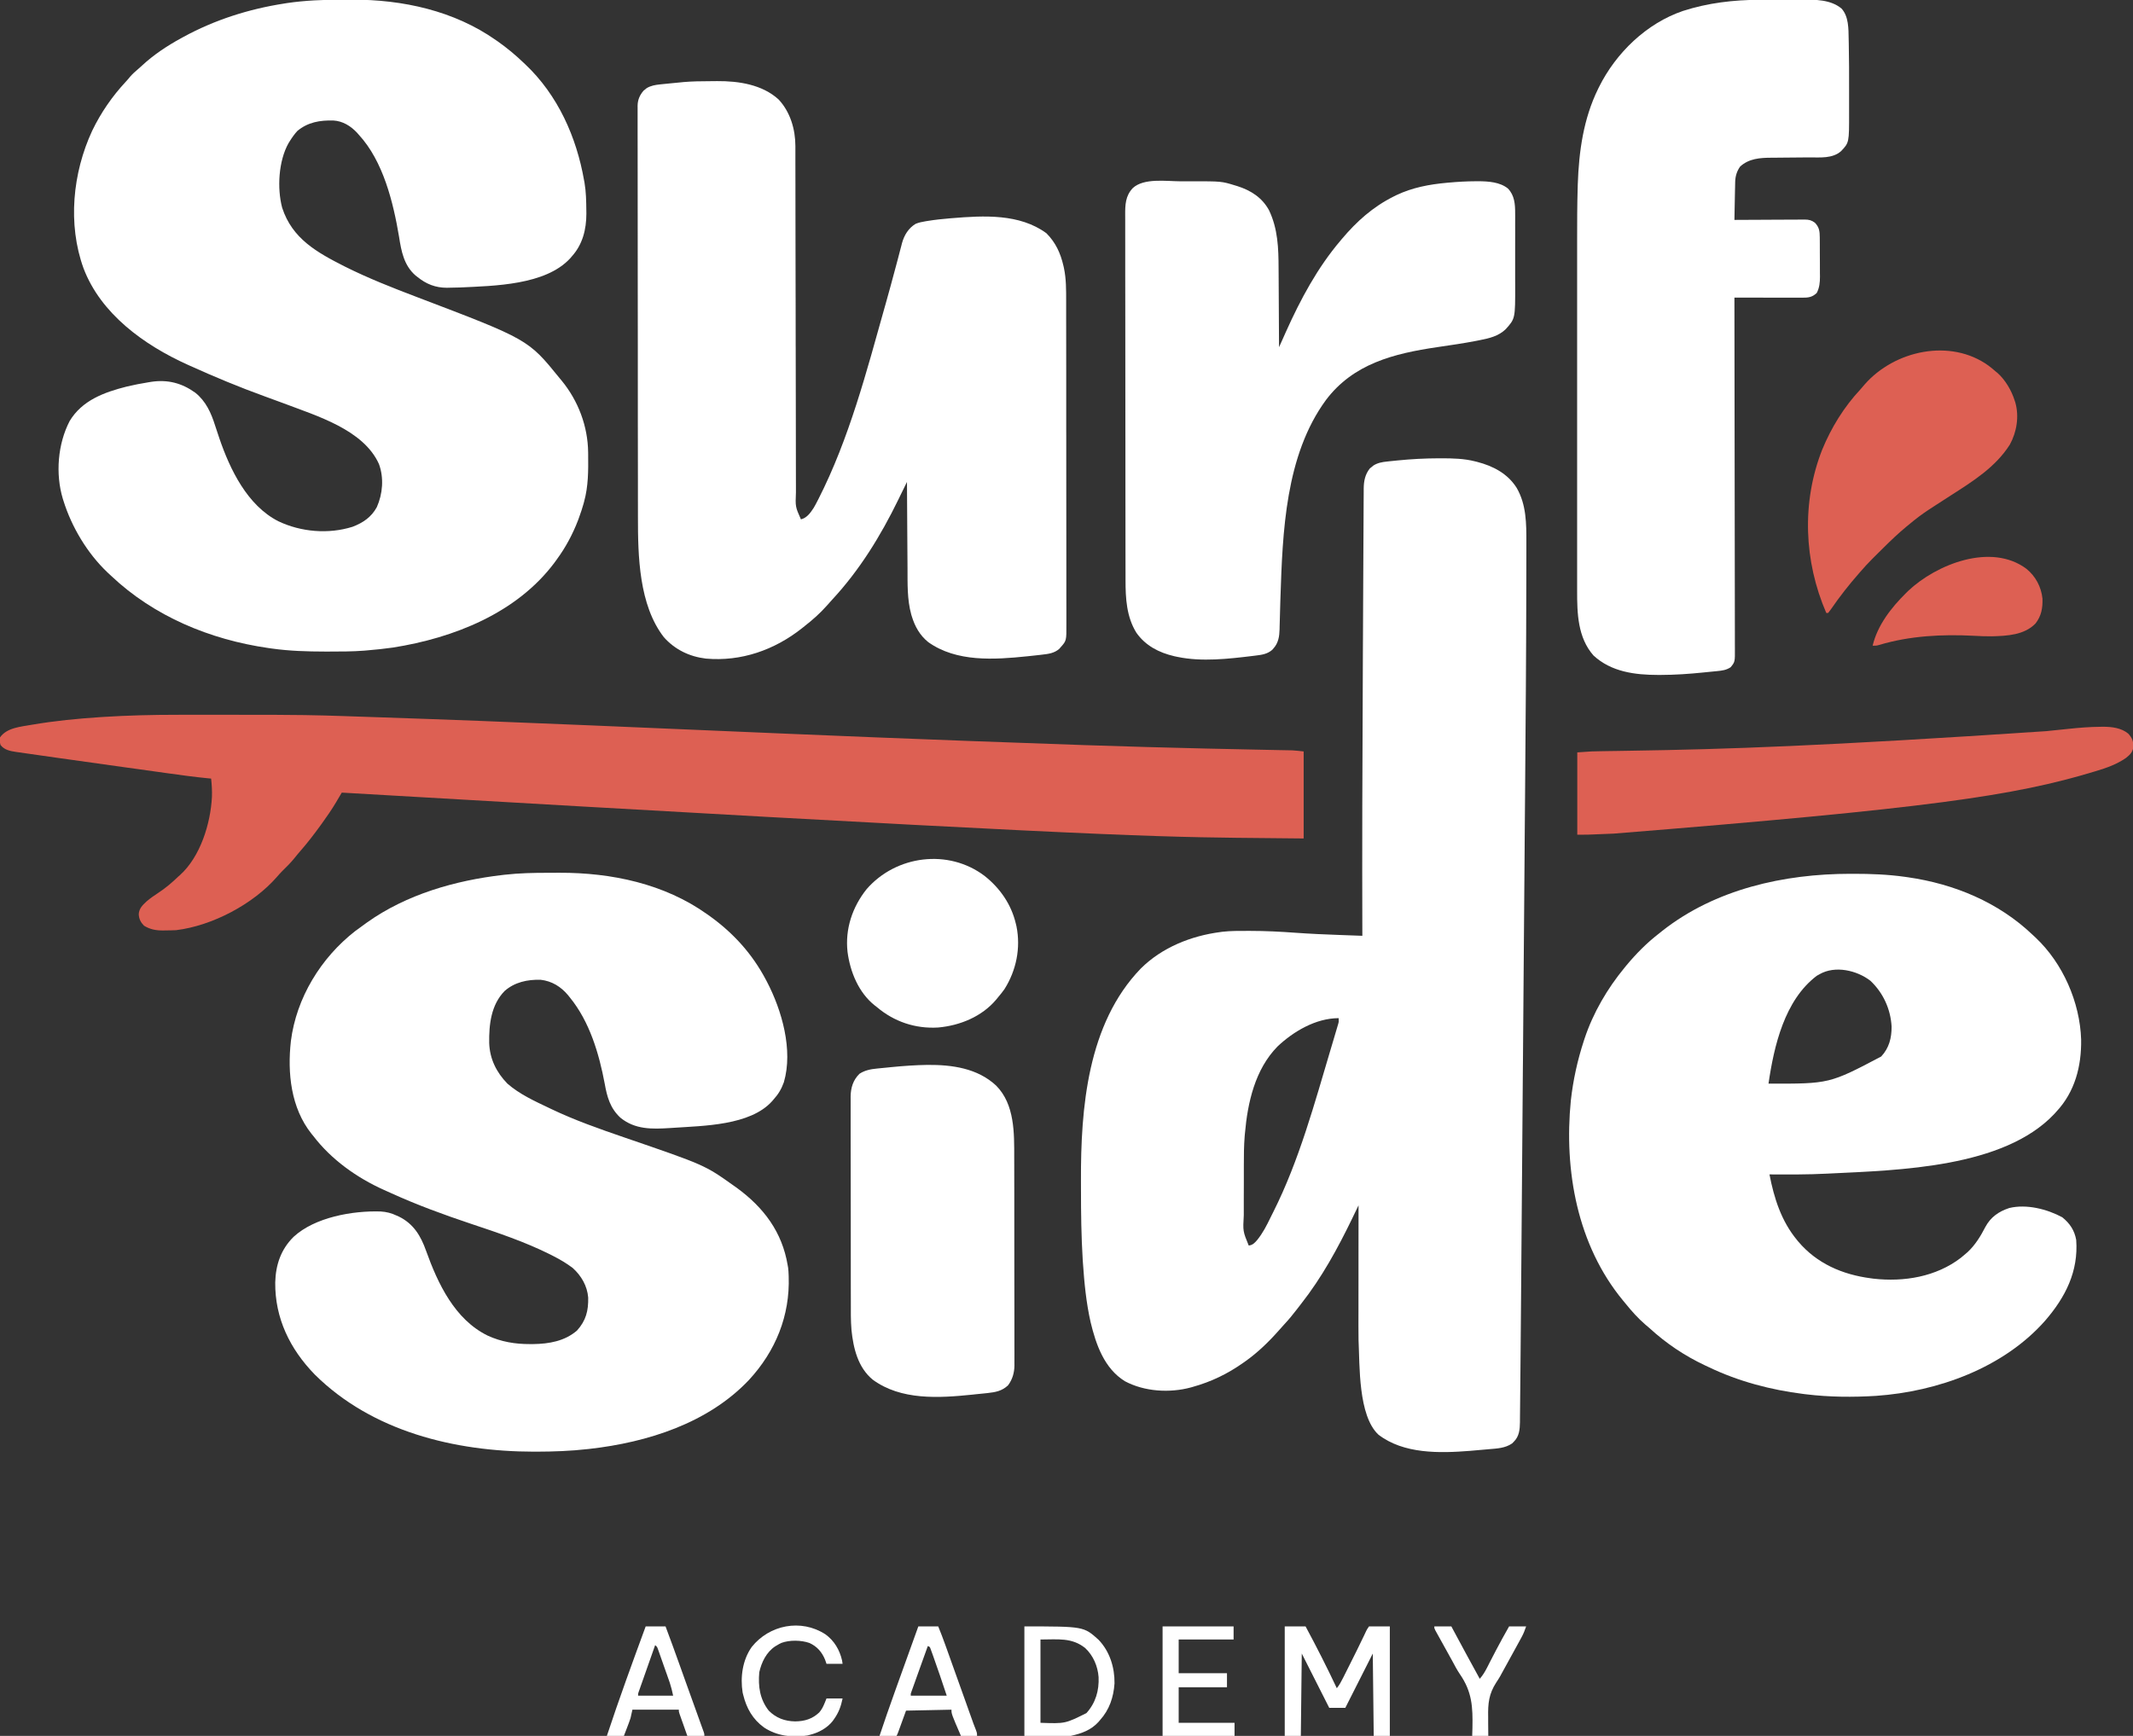
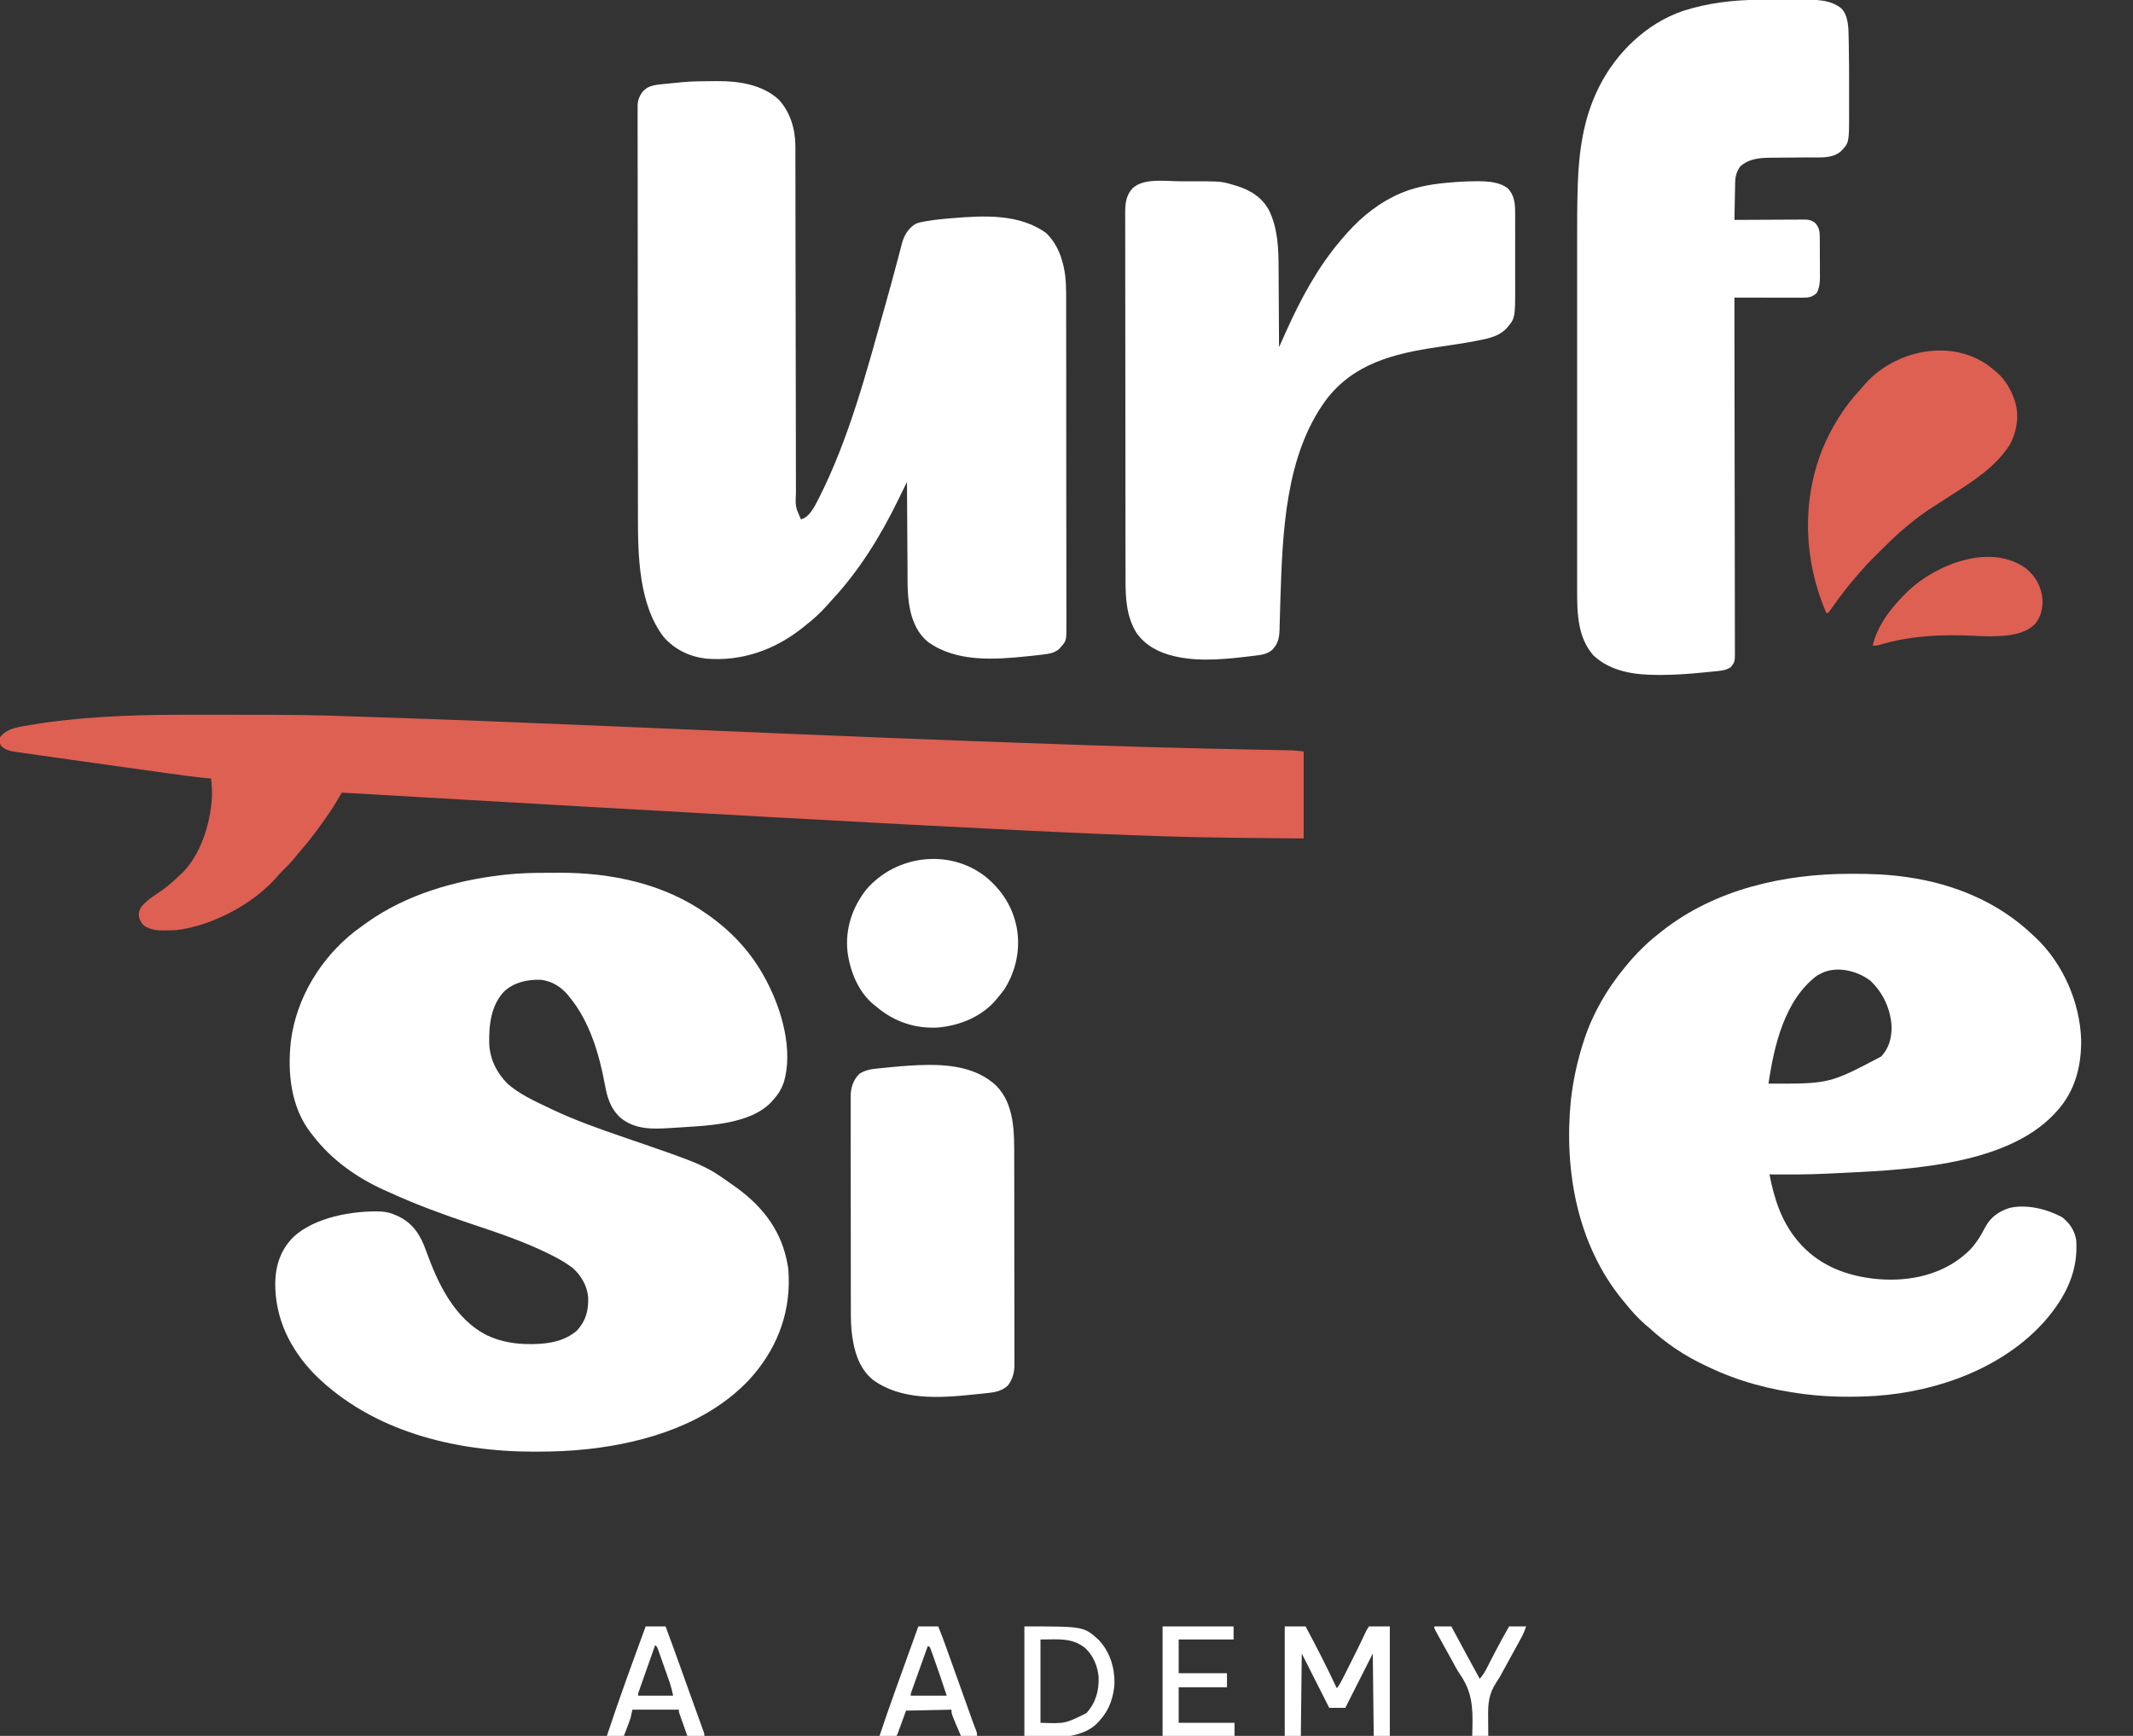
<svg xmlns="http://www.w3.org/2000/svg" width="86" height="70" viewBox="0 0 86 70" fill="none">
  <rect x="0" y="0" width="86" height="70" fill="#333333" stroke="none" />
  <g clip-path="url(#clip0_84_4160)">
-     <path d="M58.029 18.481C58.061 18.481 58.092 18.481 58.124 18.481C58.58 18.482 59.025 18.491 59.471 18.604C59.497 18.61 59.524 18.617 59.552 18.624C60.2 18.791 60.783 19.095 61.148 19.669C61.544 20.349 61.543 21.121 61.541 21.88C61.541 21.973 61.541 22.065 61.541 22.157C61.541 22.384 61.541 22.611 61.54 22.837C61.54 23.027 61.539 23.217 61.539 23.407C61.536 26.286 61.512 29.164 61.489 32.042C61.484 32.592 61.48 33.141 61.475 33.691C61.475 33.731 61.475 33.77 61.474 33.811C61.473 33.973 61.472 34.134 61.471 34.296C61.459 35.793 61.447 37.29 61.435 38.787C61.424 40.108 61.414 41.428 61.404 42.749C61.403 42.835 61.402 42.92 61.401 43.005C61.401 43.047 61.401 43.089 61.4 43.133C61.399 43.345 61.397 43.557 61.395 43.77C61.395 43.812 61.395 43.853 61.394 43.897C61.386 45.013 61.377 46.129 61.368 47.246C61.368 47.285 61.367 47.325 61.367 47.366C61.366 47.526 61.364 47.686 61.363 47.846C61.359 48.396 61.354 48.945 61.35 49.495C61.344 50.203 61.339 50.91 61.333 51.618C61.33 51.957 61.328 52.297 61.325 52.636C61.32 53.296 61.314 53.956 61.308 54.615C61.305 54.91 61.302 55.205 61.3 55.5C61.298 55.773 61.295 56.046 61.292 56.318C61.29 56.46 61.289 56.602 61.288 56.744C61.287 56.899 61.285 57.054 61.283 57.209C61.283 57.254 61.283 57.3 61.283 57.346C61.278 57.644 61.256 57.924 61.028 58.144C61.008 58.164 60.988 58.185 60.967 58.206C60.684 58.401 60.358 58.41 60.024 58.439C59.972 58.443 59.919 58.448 59.867 58.453C59.722 58.466 59.577 58.478 59.432 58.491C59.376 58.496 59.319 58.501 59.263 58.506C58.042 58.602 56.592 58.636 55.575 57.851C54.758 57.085 54.825 55.065 54.775 54.038C54.771 53.85 54.771 53.662 54.771 53.475C54.771 53.421 54.771 53.367 54.771 53.314C54.771 53.17 54.771 53.027 54.772 52.883C54.772 52.732 54.772 52.581 54.772 52.431C54.772 52.146 54.772 51.861 54.773 51.577C54.773 51.252 54.773 50.928 54.773 50.603C54.774 49.937 54.775 49.27 54.775 48.604C54.764 48.628 54.752 48.652 54.74 48.677C54.686 48.789 54.632 48.9 54.578 49.012C54.56 49.05 54.541 49.088 54.523 49.127C53.939 50.333 53.295 51.516 52.462 52.574C52.41 52.64 52.358 52.707 52.308 52.774C52.138 52.997 51.963 53.21 51.771 53.415C51.699 53.492 51.63 53.571 51.56 53.651C51.15 54.115 50.703 54.548 50.195 54.906C50.173 54.921 50.151 54.937 50.128 54.953C49.501 55.396 48.838 55.719 48.095 55.925C48.07 55.932 48.045 55.939 48.019 55.947C47.16 56.181 46.143 56.117 45.357 55.699C44.523 55.185 44.19 54.221 43.973 53.321C43.795 52.536 43.717 51.733 43.663 50.932C43.66 50.889 43.657 50.846 43.654 50.802C43.596 49.864 43.584 48.927 43.584 47.988C43.584 47.862 43.584 47.737 43.583 47.612C43.572 44.692 43.844 41.281 45.996 39.055C46.848 38.208 48.019 37.739 49.202 37.585C49.228 37.581 49.254 37.578 49.281 37.574C49.619 37.534 49.96 37.538 50.3 37.538C50.352 37.538 50.352 37.538 50.405 37.538C51.02 37.538 51.63 37.569 52.244 37.614C52.826 37.656 53.408 37.681 53.992 37.702C54.084 37.705 54.175 37.709 54.267 37.712C54.487 37.72 54.708 37.728 54.928 37.736C54.928 37.704 54.928 37.704 54.928 37.672C54.917 34.297 54.927 30.922 54.95 26.3C54.951 26.161 54.952 26.022 54.952 25.883C54.953 25.848 54.953 25.814 54.953 25.778C54.956 25.255 54.958 24.731 54.96 24.208C54.963 23.603 54.966 22.999 54.969 22.394C54.971 22.08 54.973 21.765 54.974 21.451C54.975 21.187 54.976 20.922 54.978 20.658C54.979 20.524 54.98 20.39 54.98 20.256C54.98 20.111 54.982 19.966 54.983 19.822C54.983 19.78 54.983 19.738 54.983 19.695C54.987 19.396 55.039 19.128 55.231 18.889C55.255 18.87 55.28 18.85 55.305 18.83C55.329 18.81 55.354 18.79 55.379 18.769C55.549 18.663 55.73 18.631 55.928 18.611C55.995 18.604 55.995 18.604 56.064 18.596C56.11 18.592 56.157 18.587 56.205 18.582C56.25 18.578 56.295 18.573 56.341 18.568C56.904 18.511 57.464 18.482 58.029 18.481ZM51.507 42.2C50.602 43.123 50.304 44.455 50.195 45.698C50.192 45.732 50.189 45.766 50.185 45.801C50.152 46.205 50.15 46.609 50.15 47.015C50.15 47.09 50.15 47.165 50.15 47.24C50.15 47.397 50.15 47.554 50.15 47.711C50.15 47.911 50.149 48.111 50.148 48.31C50.148 48.465 50.148 48.62 50.148 48.776C50.148 48.849 50.148 48.923 50.148 48.997C50.111 49.649 50.111 49.649 50.347 50.226C50.508 50.209 50.592 50.117 50.691 50C50.915 49.723 51.07 49.419 51.224 49.1C51.262 49.021 51.302 48.943 51.342 48.864C52.383 46.791 53.003 44.485 53.663 42.272C53.685 42.199 53.707 42.124 53.729 42.051C53.77 41.913 53.811 41.775 53.852 41.637C53.864 41.596 53.877 41.555 53.889 41.512C53.901 41.474 53.912 41.436 53.923 41.397C53.933 41.364 53.943 41.331 53.953 41.297C53.98 41.198 53.98 41.198 53.974 41.057C53.053 41.057 52.148 41.593 51.507 42.2Z" fill="white" />
-     <path d="M13.756 -0.012C13.9 -0.012 14.045 -0.013 14.189 -0.014C16.239 -0.019 18.312 0.433 20.001 1.623C20.027 1.64 20.052 1.658 20.078 1.676C20.446 1.937 20.784 2.217 21.108 2.528C21.14 2.558 21.14 2.558 21.171 2.587C22.49 3.83 23.245 5.525 23.551 7.283C23.559 7.325 23.559 7.325 23.567 7.367C23.63 7.736 23.636 8.105 23.64 8.479C23.64 8.524 23.641 8.569 23.642 8.616C23.641 9.253 23.491 9.857 23.055 10.34C23.033 10.365 23.012 10.391 22.989 10.417C21.993 11.5 19.928 11.526 18.555 11.592C18.416 11.597 18.277 11.6 18.138 11.601C18.098 11.602 18.057 11.603 18.016 11.604C17.557 11.603 17.186 11.456 16.833 11.17C16.793 11.139 16.793 11.139 16.752 11.107C16.286 10.701 16.18 10.128 16.09 9.552C15.857 8.164 15.452 6.501 14.467 5.434C14.431 5.394 14.431 5.394 14.395 5.352C14.139 5.079 13.821 4.882 13.441 4.859C12.899 4.846 12.414 4.925 11.986 5.283C11.869 5.413 11.772 5.55 11.68 5.698C11.665 5.723 11.649 5.748 11.633 5.773C11.229 6.491 11.168 7.59 11.376 8.376C11.784 9.631 12.781 10.178 13.902 10.748C14.847 11.22 15.825 11.605 16.812 11.98C21.296 13.686 21.296 13.686 22.559 15.245C22.588 15.28 22.617 15.315 22.648 15.352C23.315 16.166 23.702 17.19 23.713 18.243C23.713 18.273 23.714 18.303 23.714 18.334C23.721 18.977 23.723 19.601 23.551 20.226C23.544 20.254 23.537 20.281 23.529 20.309C23.48 20.486 23.423 20.658 23.36 20.83C23.344 20.876 23.328 20.921 23.311 20.968C23.095 21.533 22.805 22.078 22.444 22.566C22.416 22.605 22.387 22.645 22.358 22.686C20.836 24.723 18.293 25.727 15.841 26.113C15.498 26.161 15.155 26.198 14.81 26.226C14.77 26.23 14.729 26.233 14.688 26.237C14.209 26.275 13.728 26.273 13.248 26.274C13.202 26.274 13.156 26.274 13.109 26.274C12.384 26.273 11.673 26.252 10.955 26.151C10.885 26.141 10.885 26.141 10.814 26.131C8.466 25.792 6.209 24.855 4.482 23.221C4.433 23.175 4.384 23.13 4.335 23.084C3.52 22.311 2.888 21.251 2.557 20.189C2.549 20.162 2.54 20.134 2.531 20.106C2.232 19.107 2.327 17.903 2.809 16.977C3.314 16.14 4.202 15.818 5.11 15.588C5.398 15.519 5.687 15.464 5.978 15.417C6.038 15.408 6.038 15.408 6.099 15.397C6.767 15.298 7.332 15.447 7.875 15.837C8.302 16.179 8.512 16.65 8.671 17.154C8.717 17.3 8.767 17.445 8.816 17.589C8.825 17.618 8.835 17.647 8.845 17.677C9.274 18.932 9.972 20.383 11.222 21.019C12.136 21.454 13.241 21.548 14.213 21.243C14.639 21.081 14.97 20.854 15.192 20.453C15.432 19.914 15.485 19.269 15.278 18.71C14.652 17.32 12.756 16.767 11.424 16.259C11.172 16.164 10.919 16.073 10.666 15.981C9.651 15.613 8.655 15.199 7.672 14.755C7.636 14.738 7.599 14.722 7.562 14.705C5.813 13.916 4.063 12.658 3.366 10.814C2.724 9.038 2.928 6.972 3.716 5.274C4.067 4.545 4.524 3.882 5.078 3.288C5.139 3.223 5.195 3.157 5.251 3.087C5.348 2.976 5.452 2.884 5.565 2.788C5.621 2.741 5.676 2.692 5.729 2.642C6.194 2.209 6.733 1.853 7.29 1.547C7.322 1.53 7.353 1.513 7.385 1.495C8.658 0.8 10.027 0.365 11.461 0.142C11.497 0.136 11.534 0.13 11.571 0.124C12.298 0.018 13.022 -0.013 13.756 -0.012Z" fill="white" />
    <path d="M22.11 35.196C22.26 35.196 22.41 35.195 22.559 35.194C24.657 35.189 26.789 35.637 28.514 36.868C28.552 36.895 28.591 36.923 28.631 36.951C29.583 37.639 30.335 38.475 30.88 39.509C30.893 39.534 30.906 39.559 30.92 39.584C31.526 40.743 31.983 42.345 31.605 43.64C31.507 43.913 31.382 44.125 31.186 44.34C31.166 44.362 31.147 44.385 31.128 44.408C30.245 45.387 28.362 45.396 27.154 45.479C27.084 45.483 27.084 45.483 27.014 45.488C26.288 45.534 25.604 45.553 25.014 45.071C24.6 44.687 24.476 44.231 24.381 43.698C24.154 42.488 23.773 41.2 22.979 40.226C22.955 40.196 22.931 40.166 22.907 40.135C22.616 39.787 22.253 39.561 21.795 39.509C21.261 39.496 20.751 39.605 20.345 39.962C19.796 40.524 19.713 41.315 19.724 42.06C19.746 42.698 20.012 43.239 20.459 43.698C20.946 44.124 21.558 44.403 22.139 44.679C22.167 44.693 22.195 44.706 22.224 44.72C23.174 45.174 24.177 45.526 25.174 45.868C28.415 46.98 28.415 46.98 29.582 47.811C29.621 47.839 29.66 47.867 29.701 47.895C30.797 48.695 31.534 49.681 31.758 51.019C31.764 51.053 31.77 51.087 31.776 51.121C31.788 51.214 31.793 51.303 31.796 51.396C31.797 51.421 31.798 51.446 31.799 51.472C31.854 53.056 31.272 54.484 30.195 55.649C28.549 57.388 26.115 58.159 23.78 58.425C23.753 58.428 23.726 58.431 23.697 58.434C23.009 58.512 22.321 58.537 21.628 58.538C21.591 58.538 21.554 58.538 21.516 58.538C18.331 58.534 15.006 57.721 12.693 55.43C11.688 54.399 11.082 53.149 11.097 51.714C11.115 51.007 11.325 50.38 11.84 49.873C12.694 49.086 14.214 48.816 15.35 48.853C15.582 48.867 15.784 48.919 15.993 49.019C16.023 49.032 16.053 49.045 16.084 49.059C16.68 49.352 16.968 49.844 17.179 50.438C17.651 51.755 18.331 53.205 19.659 53.857C20.199 54.107 20.773 54.203 21.366 54.2C21.409 54.2 21.453 54.2 21.497 54.2C22.136 54.191 22.768 54.083 23.265 53.653C23.626 53.252 23.727 52.857 23.715 52.322C23.677 51.856 23.44 51.446 23.093 51.132C22.846 50.945 22.587 50.792 22.311 50.651C22.254 50.622 22.254 50.622 22.196 50.592C21.164 50.075 20.064 49.708 18.97 49.343C17.894 48.983 16.825 48.593 15.792 48.123C15.688 48.075 15.583 48.029 15.477 47.982C14.388 47.492 13.36 46.762 12.634 45.811C12.609 45.781 12.584 45.75 12.558 45.719C11.726 44.671 11.585 43.264 11.728 41.984C11.948 40.242 12.935 38.623 14.327 37.541C14.461 37.44 14.597 37.342 14.734 37.245C14.757 37.229 14.78 37.212 14.803 37.195C16.387 36.069 18.351 35.504 20.268 35.283C20.297 35.28 20.325 35.276 20.354 35.273C20.939 35.207 21.521 35.195 22.11 35.196Z" fill="white" />
    <path d="M74.604 35.236C74.647 35.236 74.69 35.236 74.734 35.236C75.43 35.236 76.111 35.261 76.801 35.358C76.84 35.364 76.88 35.369 76.921 35.375C78.798 35.644 80.58 36.386 81.954 37.698C81.993 37.734 82.031 37.769 82.069 37.805C83.175 38.844 83.861 40.419 83.909 41.922C83.925 42.993 83.66 44.027 82.908 44.83C82.866 44.878 82.866 44.878 82.822 44.926C80.775 47.087 76.578 47.185 73.785 47.321C73.723 47.324 73.723 47.324 73.659 47.327C72.887 47.367 72.115 47.362 71.343 47.358C71.528 48.314 71.818 49.235 72.45 50C72.466 50.02 72.482 50.039 72.499 50.06C73.247 50.949 74.281 51.398 75.427 51.547C75.48 51.554 75.48 51.554 75.535 51.562C76.767 51.702 78.064 51.486 79.058 50.722C79.12 50.67 79.182 50.618 79.244 50.566C79.27 50.544 79.296 50.522 79.322 50.499C79.631 50.217 79.859 49.845 80.048 49.476C80.262 49.078 80.586 48.853 81.012 48.713C81.708 48.545 82.536 48.756 83.149 49.087C83.454 49.332 83.642 49.616 83.71 50C83.804 51.27 83.277 52.309 82.457 53.257C80.779 55.158 78.133 56.115 75.641 56.288C74.712 56.346 73.756 56.339 72.831 56.226C72.793 56.222 72.754 56.217 72.714 56.212C71.391 56.046 70.101 55.707 68.9 55.132C68.848 55.108 68.796 55.084 68.744 55.059C67.914 54.668 67.168 54.166 66.495 53.547C66.442 53.502 66.39 53.457 66.337 53.413C66.039 53.155 65.787 52.872 65.54 52.566C65.507 52.526 65.475 52.487 65.441 52.447C63.591 50.208 63.055 47.198 63.334 44.38C63.426 43.553 63.602 42.753 63.861 41.962C63.874 41.921 63.874 41.921 63.888 41.88C64.234 40.84 64.805 39.864 65.502 39.019C65.521 38.996 65.54 38.972 65.56 38.948C65.965 38.459 66.409 38.01 66.915 37.623C66.951 37.593 66.988 37.564 67.025 37.534C69.158 35.856 71.928 35.237 74.604 35.236ZM73.366 39.283C73.327 39.305 73.288 39.327 73.249 39.349C71.95 40.332 71.525 42.18 71.304 43.698C73.76 43.703 73.76 43.703 75.847 42.604C76.166 42.263 76.27 41.854 76.267 41.396C76.228 40.695 75.928 40.034 75.412 39.549C74.867 39.128 73.994 38.926 73.366 39.283Z" fill="white" />
    <path d="M28.611 3.274C28.713 3.274 28.815 3.272 28.917 3.271C29.783 3.266 30.73 3.407 31.392 4.011C31.861 4.511 32.068 5.212 32.069 5.884C32.069 5.909 32.069 5.935 32.069 5.96C32.069 6.044 32.069 6.128 32.069 6.212C32.069 6.273 32.069 6.333 32.069 6.394C32.07 6.561 32.07 6.728 32.07 6.895C32.07 7.075 32.071 7.255 32.071 7.435C32.071 7.747 32.072 8.058 32.072 8.37C32.073 8.822 32.074 9.273 32.074 9.725C32.076 10.458 32.077 11.191 32.078 11.924C32.078 11.967 32.079 12.011 32.079 12.057C32.08 12.679 32.081 13.301 32.081 13.924C32.081 13.968 32.082 14.011 32.082 14.057C32.082 14.1 32.082 14.144 32.082 14.189C32.083 14.919 32.084 15.649 32.086 16.38C32.087 16.83 32.087 17.28 32.088 17.73C32.088 18.039 32.089 18.347 32.089 18.656C32.09 18.834 32.09 19.012 32.09 19.19C32.09 19.353 32.09 19.516 32.091 19.679C32.091 19.738 32.091 19.797 32.091 19.855C32.067 20.434 32.067 20.434 32.292 20.943C32.531 20.886 32.675 20.68 32.803 20.486C32.854 20.4 32.901 20.313 32.946 20.224C32.972 20.173 32.972 20.173 32.999 20.122C34.236 17.693 34.942 14.976 35.675 12.37C35.687 12.328 35.699 12.286 35.711 12.243C35.842 11.776 35.971 11.308 36.095 10.839C36.128 10.715 36.162 10.591 36.195 10.466C36.226 10.35 36.256 10.234 36.286 10.117C36.304 10.046 36.323 9.976 36.342 9.905C36.35 9.873 36.358 9.842 36.366 9.81C36.454 9.488 36.624 9.203 36.917 9.026C37.05 8.971 37.182 8.945 37.323 8.922C37.352 8.918 37.38 8.913 37.41 8.908C37.707 8.86 38.005 8.829 38.304 8.804C38.347 8.801 38.347 8.801 38.39 8.797C39.666 8.693 41.104 8.609 42.191 9.406C42.565 9.784 42.757 10.206 42.876 10.715C42.882 10.741 42.888 10.768 42.894 10.795C42.99 11.237 42.986 11.69 42.986 12.14C42.986 12.198 42.986 12.257 42.986 12.315C42.986 12.474 42.986 12.634 42.986 12.793C42.987 12.965 42.987 13.137 42.987 13.309C42.988 13.685 42.988 14.061 42.988 14.437C42.988 14.671 42.988 14.906 42.989 15.141C42.989 15.791 42.989 16.442 42.989 17.092C42.989 17.134 42.989 17.175 42.989 17.218C42.989 17.26 42.989 17.301 42.989 17.344C42.99 17.429 42.99 17.513 42.99 17.597C42.99 17.639 42.99 17.681 42.99 17.724C42.99 18.403 42.99 19.082 42.991 19.762C42.992 20.459 42.993 21.157 42.993 21.855C42.993 22.247 42.993 22.638 42.994 23.03C42.994 23.363 42.995 23.696 42.994 24.029C42.994 24.199 42.994 24.369 42.995 24.539C42.995 24.695 42.995 24.85 42.995 25.006C42.995 25.062 42.995 25.118 42.995 25.174C42.999 25.837 42.999 25.837 42.759 26.106C42.732 26.137 42.732 26.137 42.705 26.168C42.5 26.343 42.274 26.369 42.014 26.399C41.976 26.403 41.937 26.408 41.897 26.413C41.775 26.427 41.652 26.44 41.53 26.453C41.474 26.459 41.474 26.459 41.416 26.465C40.086 26.603 38.567 26.705 37.428 25.895C37.088 25.623 36.888 25.262 36.763 24.854C36.756 24.83 36.749 24.806 36.741 24.781C36.573 24.172 36.593 23.542 36.59 22.916C36.589 22.816 36.589 22.715 36.588 22.614C36.586 22.378 36.585 22.141 36.583 21.905C36.582 21.635 36.58 21.365 36.578 21.096C36.574 20.542 36.571 19.988 36.568 19.434C36.541 19.49 36.541 19.49 36.513 19.547C36.444 19.687 36.375 19.828 36.306 19.968C36.277 20.029 36.248 20.089 36.218 20.15C35.51 21.604 34.659 22.99 33.551 24.183C33.48 24.26 33.411 24.338 33.342 24.417C33.069 24.726 32.77 24.992 32.445 25.245C32.407 25.276 32.368 25.307 32.328 25.339C31.223 26.211 29.886 26.683 28.463 26.558C27.798 26.479 27.211 26.195 26.767 25.696C25.757 24.393 25.721 22.417 25.721 20.848C25.721 20.776 25.721 20.703 25.721 20.63C25.721 20.432 25.72 20.234 25.72 20.036C25.72 19.822 25.72 19.607 25.72 19.393C25.719 18.877 25.718 18.36 25.718 17.844C25.718 17.601 25.718 17.358 25.717 17.114C25.717 16.305 25.716 15.496 25.716 14.687C25.716 14.635 25.716 14.583 25.716 14.531C25.716 14.505 25.716 14.479 25.716 14.452C25.716 14.321 25.716 14.19 25.716 14.059C25.716 14.033 25.716 14.007 25.716 13.98C25.715 13.135 25.715 12.29 25.713 11.445C25.712 10.551 25.711 9.657 25.711 8.762C25.711 8.275 25.711 7.788 25.71 7.301C25.709 6.886 25.709 6.472 25.709 6.058C25.709 5.846 25.709 5.635 25.708 5.423C25.708 5.23 25.708 5.036 25.708 4.843C25.708 4.773 25.708 4.703 25.708 4.633C25.707 4.538 25.707 4.442 25.708 4.347C25.708 4.32 25.707 4.293 25.707 4.265C25.71 4.029 25.792 3.838 25.945 3.659C25.966 3.643 25.987 3.626 26.009 3.608C26.029 3.591 26.05 3.574 26.071 3.556C26.239 3.453 26.421 3.423 26.615 3.403C26.66 3.398 26.705 3.394 26.752 3.389C26.822 3.382 26.822 3.382 26.894 3.375C26.939 3.37 26.985 3.365 27.032 3.361C27.17 3.347 27.307 3.333 27.445 3.321C27.484 3.317 27.523 3.313 27.563 3.309C27.912 3.279 28.261 3.275 28.611 3.274Z" fill="white" />
    <path d="M70.948 -0.008C70.979 -0.008 71.011 -0.008 71.044 -0.008C71.211 -0.009 71.379 -0.009 71.546 -0.009C71.717 -0.009 71.888 -0.01 72.059 -0.011C72.193 -0.012 72.326 -0.012 72.46 -0.012C72.522 -0.012 72.585 -0.013 72.648 -0.013C73.193 -0.017 73.802 -0.02 74.243 0.34C74.541 0.657 74.529 1.17 74.536 1.578C74.537 1.633 74.539 1.687 74.54 1.741C74.554 2.372 74.554 3.002 74.553 3.633C74.553 3.759 74.553 3.885 74.553 4.012C74.554 4.135 74.553 4.259 74.553 4.383C74.553 4.441 74.553 4.498 74.553 4.556C74.555 5.75 74.555 5.75 74.232 6.093C73.882 6.403 73.384 6.345 72.943 6.347C72.862 6.348 72.781 6.348 72.699 6.349C72.469 6.351 72.238 6.354 72.007 6.355C71.865 6.356 71.723 6.357 71.581 6.359C71.527 6.359 71.474 6.359 71.42 6.36C70.962 6.361 70.51 6.394 70.159 6.717C70.024 6.909 69.965 7.111 69.96 7.343C69.959 7.377 69.958 7.411 69.958 7.446C69.957 7.482 69.956 7.519 69.956 7.556C69.954 7.612 69.954 7.612 69.953 7.67C69.951 7.789 69.948 7.909 69.946 8.028C69.945 8.109 69.943 8.191 69.941 8.272C69.937 8.47 69.933 8.669 69.93 8.868C69.986 8.868 69.986 8.868 70.044 8.867C70.401 8.865 70.757 8.863 71.114 8.862C71.297 8.861 71.481 8.861 71.664 8.859C71.841 8.858 72.018 8.857 72.195 8.857C72.263 8.857 72.33 8.857 72.398 8.856C72.492 8.855 72.587 8.855 72.681 8.855C72.709 8.855 72.737 8.854 72.766 8.854C72.935 8.855 73.039 8.88 73.174 8.981C73.352 9.166 73.369 9.325 73.371 9.573C73.371 9.615 73.372 9.657 73.372 9.7C73.373 9.768 73.373 9.768 73.373 9.837C73.373 9.884 73.373 9.93 73.373 9.979C73.374 10.077 73.374 10.176 73.374 10.275C73.374 10.376 73.375 10.477 73.376 10.578C73.377 10.724 73.377 10.87 73.377 11.016C73.378 11.083 73.378 11.083 73.379 11.152C73.378 11.399 73.361 11.588 73.251 11.811C73.064 11.991 72.906 12.005 72.655 12.004C72.611 12.004 72.611 12.004 72.566 12.004C72.469 12.004 72.372 12.004 72.274 12.004C72.207 12.004 72.139 12.004 72.072 12.004C71.894 12.003 71.717 12.003 71.539 12.003C71.358 12.002 71.177 12.002 70.996 12.002C70.641 12.001 70.285 12.001 69.93 12C69.93 12.046 69.93 12.046 69.93 12.094C69.933 13.923 69.936 15.753 69.937 17.582C69.938 17.802 69.938 18.021 69.938 18.241C69.938 18.285 69.938 18.328 69.938 18.373C69.939 19.082 69.94 19.79 69.941 20.498C69.943 21.225 69.944 21.951 69.944 22.678C69.944 23.126 69.945 23.574 69.946 24.023C69.947 24.33 69.947 24.637 69.947 24.945C69.947 25.122 69.947 25.3 69.948 25.477C69.948 25.64 69.949 25.802 69.948 25.964C69.948 26.023 69.948 26.082 69.949 26.141C69.953 26.691 69.953 26.691 69.777 26.906C69.608 27.02 69.435 27.043 69.235 27.062C69.206 27.065 69.176 27.068 69.145 27.071C69.05 27.081 68.956 27.09 68.861 27.099C68.798 27.105 68.736 27.112 68.673 27.118C68.097 27.177 67.525 27.216 66.945 27.217C66.916 27.217 66.886 27.217 66.856 27.217C65.919 27.216 64.962 27.095 64.246 26.431C63.611 25.708 63.587 24.735 63.588 23.828C63.588 23.762 63.588 23.696 63.588 23.629C63.588 23.448 63.588 23.266 63.588 23.084C63.588 22.888 63.588 22.692 63.588 22.496C63.588 22.111 63.588 21.727 63.588 21.343C63.588 21.03 63.588 20.717 63.588 20.404C63.588 20.36 63.588 20.315 63.588 20.269C63.588 20.178 63.588 20.088 63.588 19.997C63.588 19.147 63.588 18.297 63.588 17.447C63.588 16.72 63.588 15.993 63.588 15.266C63.588 14.42 63.588 13.574 63.588 12.728C63.588 12.638 63.588 12.547 63.588 12.457C63.588 12.412 63.588 12.368 63.588 12.322C63.588 12.01 63.588 11.699 63.588 11.387C63.588 11.006 63.588 10.625 63.588 10.244C63.588 10.05 63.588 9.856 63.588 9.662C63.588 8.967 63.589 8.272 63.61 7.578C63.611 7.53 63.612 7.482 63.614 7.432C63.659 6.103 63.842 4.789 64.433 3.585C64.451 3.547 64.451 3.547 64.47 3.509C65.155 2.133 66.383 0.941 67.858 0.44C68.862 0.117 69.896 -0.005 70.948 -0.008Z" fill="white" />
-     <path d="M7.124 28.824C7.242 28.824 7.359 28.824 7.477 28.823C7.856 28.823 8.235 28.823 8.614 28.823C8.713 28.823 8.811 28.823 8.91 28.823C11.243 28.824 11.243 28.824 12.197 28.835C12.242 28.835 12.242 28.835 12.288 28.836C12.824 28.843 13.359 28.859 13.894 28.877C13.957 28.879 14.021 28.881 14.084 28.884C14.225 28.888 14.365 28.893 14.505 28.898C14.704 28.905 14.902 28.911 15.101 28.918C17.951 29.013 20.8 29.123 23.649 29.244C23.729 29.247 23.809 29.25 23.888 29.254C25.114 29.306 26.339 29.358 27.564 29.41C28.864 29.466 30.165 29.521 31.465 29.576C31.505 29.578 31.545 29.58 31.586 29.581C34.074 29.687 36.563 29.786 39.052 29.879C39.163 29.883 39.275 29.887 39.386 29.891C40.846 29.946 42.306 29.999 43.766 30.048C43.791 30.049 43.817 30.049 43.843 30.05C45.422 30.103 47.001 30.148 48.581 30.184C48.61 30.184 48.64 30.185 48.67 30.186C49.273 30.199 49.876 30.213 50.48 30.225C50.688 30.229 50.896 30.234 51.105 30.238C51.248 30.241 51.391 30.244 51.534 30.247C51.62 30.248 51.706 30.25 51.793 30.252C51.85 30.253 51.85 30.253 51.909 30.254C51.945 30.255 51.981 30.256 52.018 30.256C52.048 30.257 52.079 30.258 52.111 30.258C52.261 30.267 52.411 30.285 52.562 30.302C52.562 31.46 52.562 32.618 52.562 33.811C50.629 33.794 50.629 33.794 50.003 33.786C49.961 33.786 49.92 33.786 49.877 33.785C46.154 33.741 42.432 33.631 13.78 31.962C13.754 32.005 13.729 32.048 13.703 32.092C13.669 32.15 13.635 32.207 13.601 32.264C13.585 32.292 13.568 32.321 13.551 32.35C13.375 32.646 13.18 32.928 12.978 33.208C12.957 33.237 12.936 33.266 12.914 33.296C12.662 33.643 12.403 33.982 12.12 34.305C12.027 34.411 11.938 34.52 11.85 34.63C11.706 34.804 11.55 34.962 11.387 35.119C11.309 35.197 11.236 35.277 11.165 35.361C10.206 36.461 8.557 37.332 7.1 37.509C6.962 37.516 6.825 37.518 6.687 37.519C6.633 37.52 6.633 37.52 6.577 37.521C6.291 37.523 6.051 37.48 5.806 37.328C5.672 37.191 5.605 37.059 5.594 36.868C5.606 36.637 5.743 36.504 5.907 36.351C6.064 36.216 6.232 36.103 6.405 35.988C6.688 35.801 6.933 35.593 7.176 35.358C7.2 35.337 7.225 35.316 7.25 35.294C8.082 34.546 8.49 33.207 8.545 32.135C8.554 31.887 8.539 31.644 8.512 31.396C8.472 31.392 8.433 31.389 8.392 31.385C7.842 31.332 7.295 31.256 6.748 31.18C6.613 31.161 6.477 31.142 6.342 31.123C6.113 31.091 5.885 31.059 5.656 31.027C5.427 30.995 5.197 30.963 4.968 30.932C4.272 30.835 3.577 30.738 2.881 30.639C2.686 30.611 2.492 30.584 2.297 30.557C2.054 30.523 1.81 30.488 1.567 30.453C1.441 30.435 1.315 30.417 1.189 30.399C1.051 30.38 0.914 30.36 0.776 30.34C0.736 30.334 0.696 30.329 0.654 30.323C0.414 30.287 0.178 30.244 0.021 30.042C-0.009 29.93 -0.017 29.852 -0 29.736C0.28 29.338 0.839 29.306 1.293 29.224C2.211 29.067 3.133 28.977 4.062 28.917C4.098 28.915 4.133 28.913 4.17 28.91C5.154 28.848 6.138 28.824 7.124 28.824Z" fill="#DD6053" />
+     <path d="M7.124 28.824C7.242 28.824 7.359 28.824 7.477 28.823C7.856 28.823 8.235 28.823 8.614 28.823C8.713 28.823 8.811 28.823 8.91 28.823C11.243 28.824 11.243 28.824 12.197 28.835C12.824 28.843 13.359 28.859 13.894 28.877C13.957 28.879 14.021 28.881 14.084 28.884C14.225 28.888 14.365 28.893 14.505 28.898C14.704 28.905 14.902 28.911 15.101 28.918C17.951 29.013 20.8 29.123 23.649 29.244C23.729 29.247 23.809 29.25 23.888 29.254C25.114 29.306 26.339 29.358 27.564 29.41C28.864 29.466 30.165 29.521 31.465 29.576C31.505 29.578 31.545 29.58 31.586 29.581C34.074 29.687 36.563 29.786 39.052 29.879C39.163 29.883 39.275 29.887 39.386 29.891C40.846 29.946 42.306 29.999 43.766 30.048C43.791 30.049 43.817 30.049 43.843 30.05C45.422 30.103 47.001 30.148 48.581 30.184C48.61 30.184 48.64 30.185 48.67 30.186C49.273 30.199 49.876 30.213 50.48 30.225C50.688 30.229 50.896 30.234 51.105 30.238C51.248 30.241 51.391 30.244 51.534 30.247C51.62 30.248 51.706 30.25 51.793 30.252C51.85 30.253 51.85 30.253 51.909 30.254C51.945 30.255 51.981 30.256 52.018 30.256C52.048 30.257 52.079 30.258 52.111 30.258C52.261 30.267 52.411 30.285 52.562 30.302C52.562 31.46 52.562 32.618 52.562 33.811C50.629 33.794 50.629 33.794 50.003 33.786C49.961 33.786 49.92 33.786 49.877 33.785C46.154 33.741 42.432 33.631 13.78 31.962C13.754 32.005 13.729 32.048 13.703 32.092C13.669 32.15 13.635 32.207 13.601 32.264C13.585 32.292 13.568 32.321 13.551 32.35C13.375 32.646 13.18 32.928 12.978 33.208C12.957 33.237 12.936 33.266 12.914 33.296C12.662 33.643 12.403 33.982 12.12 34.305C12.027 34.411 11.938 34.52 11.85 34.63C11.706 34.804 11.55 34.962 11.387 35.119C11.309 35.197 11.236 35.277 11.165 35.361C10.206 36.461 8.557 37.332 7.1 37.509C6.962 37.516 6.825 37.518 6.687 37.519C6.633 37.52 6.633 37.52 6.577 37.521C6.291 37.523 6.051 37.48 5.806 37.328C5.672 37.191 5.605 37.059 5.594 36.868C5.606 36.637 5.743 36.504 5.907 36.351C6.064 36.216 6.232 36.103 6.405 35.988C6.688 35.801 6.933 35.593 7.176 35.358C7.2 35.337 7.225 35.316 7.25 35.294C8.082 34.546 8.49 33.207 8.545 32.135C8.554 31.887 8.539 31.644 8.512 31.396C8.472 31.392 8.433 31.389 8.392 31.385C7.842 31.332 7.295 31.256 6.748 31.18C6.613 31.161 6.477 31.142 6.342 31.123C6.113 31.091 5.885 31.059 5.656 31.027C5.427 30.995 5.197 30.963 4.968 30.932C4.272 30.835 3.577 30.738 2.881 30.639C2.686 30.611 2.492 30.584 2.297 30.557C2.054 30.523 1.81 30.488 1.567 30.453C1.441 30.435 1.315 30.417 1.189 30.399C1.051 30.38 0.914 30.36 0.776 30.34C0.736 30.334 0.696 30.329 0.654 30.323C0.414 30.287 0.178 30.244 0.021 30.042C-0.009 29.93 -0.017 29.852 -0 29.736C0.28 29.338 0.839 29.306 1.293 29.224C2.211 29.067 3.133 28.977 4.062 28.917C4.098 28.915 4.133 28.913 4.17 28.91C5.154 28.848 6.138 28.824 7.124 28.824Z" fill="#DD6053" />
    <path d="M47.585 7.311C47.735 7.311 47.886 7.311 48.037 7.31C49.252 7.31 49.252 7.31 49.802 7.479C49.828 7.487 49.855 7.495 49.883 7.503C50.435 7.679 50.887 7.967 51.166 8.479C51.524 9.23 51.549 10.008 51.551 10.823C51.551 10.915 51.552 11.008 51.553 11.1C51.555 11.34 51.556 11.58 51.557 11.82C51.558 12.066 51.56 12.312 51.561 12.558C51.565 13.038 51.567 13.519 51.569 14C51.582 13.971 51.595 13.942 51.609 13.912C51.658 13.803 51.707 13.694 51.756 13.585C51.787 13.515 51.818 13.446 51.849 13.376C52.436 12.069 53.116 10.798 54.051 9.698C54.067 9.678 54.084 9.658 54.101 9.638C54.7 8.927 55.349 8.346 56.188 7.925C56.225 7.906 56.262 7.888 56.3 7.869C56.948 7.562 57.629 7.434 58.34 7.37C58.366 7.368 58.392 7.366 58.419 7.363C58.779 7.331 59.138 7.31 59.499 7.309C59.536 7.309 59.573 7.309 59.611 7.308C60.013 7.312 60.476 7.34 60.798 7.602C61.064 7.876 61.091 8.238 61.089 8.6C61.089 8.659 61.089 8.659 61.09 8.719C61.09 8.848 61.09 8.977 61.089 9.105C61.089 9.196 61.09 9.286 61.09 9.376C61.09 9.565 61.09 9.754 61.089 9.943C61.088 10.184 61.089 10.425 61.089 10.666C61.09 10.853 61.09 11.039 61.089 11.226C61.089 11.314 61.089 11.403 61.09 11.492C61.093 12.849 61.093 12.849 60.702 13.281C60.414 13.554 60.048 13.642 59.667 13.716C59.628 13.724 59.589 13.732 59.548 13.74C59.017 13.844 58.48 13.92 57.944 13.999C56.197 14.257 54.565 14.665 53.461 16.13C51.825 18.36 51.712 21.449 51.626 24.112C51.624 24.16 51.623 24.209 51.621 24.259C51.613 24.501 51.606 24.743 51.601 24.985C51.598 25.075 51.596 25.163 51.593 25.253C51.593 25.293 51.592 25.334 51.591 25.375C51.583 25.66 51.546 25.922 51.347 26.144C51.33 26.164 51.312 26.185 51.294 26.206C51.095 26.376 50.876 26.406 50.625 26.436C50.588 26.441 50.551 26.445 50.514 26.45C49.533 26.569 48.461 26.693 47.485 26.491C47.438 26.481 47.391 26.471 47.343 26.461C46.727 26.317 46.185 26.038 45.817 25.514C45.419 24.87 45.38 24.13 45.38 23.395C45.38 23.329 45.38 23.264 45.38 23.198C45.379 23.018 45.379 22.838 45.379 22.657C45.379 22.463 45.379 22.269 45.378 22.074C45.377 21.605 45.377 21.136 45.377 20.667C45.377 20.446 45.376 20.225 45.376 20.004C45.375 19.27 45.375 18.535 45.375 17.8C45.374 17.61 45.374 17.42 45.374 17.229C45.374 17.182 45.374 17.134 45.374 17.086C45.374 16.318 45.373 15.551 45.372 14.784C45.371 13.995 45.37 13.207 45.37 12.419C45.37 11.977 45.369 11.534 45.368 11.092C45.367 10.715 45.367 10.339 45.368 9.962C45.368 9.77 45.368 9.578 45.367 9.386C45.366 9.21 45.366 9.034 45.367 8.858C45.367 8.794 45.367 8.731 45.366 8.667C45.364 8.258 45.375 7.899 45.672 7.585C46.115 7.171 47.025 7.309 47.585 7.311Z" fill="white" />
    <path d="M37.393 42.942C38.391 42.934 39.414 43.076 40.166 43.779C40.915 44.539 40.893 45.692 40.892 46.682C40.893 46.776 40.893 46.87 40.893 46.965C40.894 47.193 40.894 47.421 40.894 47.649C40.894 47.834 40.894 48.02 40.895 48.205C40.895 48.732 40.896 49.259 40.896 49.786C40.896 49.814 40.896 49.843 40.896 49.872C40.896 49.9 40.896 49.928 40.896 49.958C40.895 50.418 40.896 50.878 40.897 51.338C40.898 51.812 40.899 52.285 40.899 52.759C40.899 53.024 40.899 53.289 40.9 53.555C40.901 53.804 40.901 54.054 40.9 54.303C40.9 54.394 40.9 54.486 40.901 54.577C40.901 54.702 40.901 54.827 40.9 54.952C40.901 54.988 40.901 55.024 40.901 55.061C40.898 55.355 40.822 55.624 40.643 55.863C40.402 56.091 40.139 56.141 39.815 56.175C39.775 56.179 39.735 56.183 39.694 56.188C39.568 56.202 39.442 56.214 39.316 56.226C39.278 56.23 39.24 56.234 39.2 56.239C37.856 56.377 36.324 56.474 35.184 55.632C34.589 55.14 34.405 54.364 34.331 53.633C34.298 53.253 34.305 52.871 34.305 52.49C34.305 52.397 34.304 52.304 34.304 52.211C34.303 51.986 34.303 51.761 34.303 51.536C34.303 51.353 34.303 51.17 34.303 50.987C34.302 50.467 34.302 49.947 34.302 49.427C34.302 49.399 34.302 49.371 34.302 49.343C34.302 49.315 34.302 49.287 34.302 49.258C34.302 48.804 34.301 48.35 34.3 47.897C34.299 47.429 34.298 46.962 34.298 46.494C34.298 46.232 34.298 45.971 34.297 45.709C34.297 45.463 34.297 45.217 34.297 44.971C34.297 44.881 34.297 44.791 34.297 44.701C34.296 44.577 34.297 44.454 34.297 44.331C34.297 44.295 34.296 44.26 34.296 44.224C34.3 43.869 34.394 43.553 34.653 43.3C34.87 43.158 35.106 43.113 35.36 43.089C35.39 43.086 35.419 43.083 35.45 43.08C35.545 43.07 35.64 43.061 35.736 43.052C35.801 43.045 35.867 43.039 35.932 43.032C36.419 42.984 36.904 42.949 37.393 42.942Z" fill="white" />
-     <path d="M84.681 29.308C84.719 29.307 84.757 29.306 84.796 29.306C85.149 29.307 85.532 29.352 85.81 29.585C85.977 29.773 86.015 29.884 86.011 30.131C85.989 30.333 85.867 30.444 85.714 30.566C85.353 30.815 84.954 30.96 84.536 31.085C84.497 31.097 84.497 31.097 84.457 31.109C81.209 32.093 77.813 32.591 65.054 33.616C65.025 33.617 64.996 33.618 64.967 33.619C64.778 33.627 64.59 33.635 64.401 33.642C64.354 33.644 64.308 33.646 64.259 33.648C64.216 33.65 64.173 33.651 64.128 33.653C64.091 33.654 64.054 33.656 64.016 33.657C63.875 33.661 63.734 33.66 63.594 33.66C63.594 32.565 63.594 31.469 63.594 30.34C64.207 30.296 64.207 30.296 64.515 30.293C64.568 30.292 64.568 30.292 64.621 30.291C64.697 30.29 64.773 30.288 64.849 30.287C64.971 30.286 65.094 30.284 65.217 30.282C65.394 30.279 65.572 30.276 65.749 30.273C69.606 30.213 73.462 30.088 82.512 29.483C82.539 29.48 82.566 29.477 82.593 29.474C82.865 29.447 83.138 29.419 83.41 29.39C83.834 29.345 84.255 29.311 84.681 29.308Z" fill="#DD6053" />
    <path d="M80.177 14.746C80.276 14.822 80.371 14.9 80.465 14.981C80.491 15.002 80.517 15.024 80.543 15.045C80.858 15.328 81.103 15.752 81.229 16.151C81.237 16.176 81.246 16.2 81.254 16.226C81.416 16.788 81.313 17.422 81.035 17.927C80.459 18.839 79.537 19.413 78.643 19.985C78.414 20.131 78.185 20.279 77.958 20.428C77.893 20.47 77.829 20.512 77.764 20.554C77.493 20.732 77.24 20.924 76.992 21.132C76.951 21.166 76.909 21.2 76.868 21.233C76.537 21.506 76.23 21.8 75.926 22.102C75.848 22.18 75.77 22.257 75.692 22.334C75.641 22.385 75.591 22.435 75.54 22.485C75.517 22.508 75.495 22.53 75.471 22.554C75.309 22.716 75.157 22.884 75.007 23.057C74.99 23.076 74.972 23.096 74.955 23.116C74.55 23.576 74.173 24.058 73.826 24.562C73.789 24.615 73.749 24.666 73.709 24.717C73.684 24.717 73.659 24.717 73.633 24.717C72.731 22.63 72.633 20.254 73.47 18.129C73.837 17.239 74.347 16.411 75.007 15.705C75.068 15.639 75.125 15.572 75.181 15.502C76.386 14.127 78.642 13.634 80.177 14.746Z" fill="#DD6053" />
    <path d="M39.697 35.321C40.323 35.817 40.773 36.468 40.957 37.245C40.965 37.281 40.974 37.317 40.983 37.354C41.16 38.23 40.975 39.132 40.499 39.887C40.415 40.005 40.325 40.116 40.232 40.226C40.209 40.254 40.186 40.282 40.163 40.311C39.585 40.995 38.709 41.354 37.827 41.434C36.902 41.49 36.045 41.198 35.346 40.604C35.322 40.585 35.298 40.567 35.273 40.548C34.615 40.027 34.276 39.186 34.171 38.38C34.07 37.462 34.365 36.576 34.94 35.856C36.127 34.488 38.239 34.216 39.697 35.321Z" fill="white" />
    <path d="M81.702 22.936C82.075 23.241 82.3 23.663 82.35 24.14C82.362 24.519 82.306 24.839 82.068 25.144C81.615 25.61 80.925 25.642 80.312 25.659C80.07 25.662 79.829 25.652 79.586 25.638C78.301 25.572 77.007 25.637 75.767 26.007C75.656 26.038 75.656 26.038 75.503 26.038C75.694 25.22 76.249 24.507 76.839 23.924C76.868 23.895 76.898 23.865 76.928 23.835C78.082 22.743 80.285 21.879 81.702 22.936Z" fill="#DD6053" />
    <path d="M51.799 65.585C52.076 65.585 52.353 65.585 52.639 65.585C53.08 66.404 53.502 67.234 53.898 68.076C54.008 67.943 54.083 67.796 54.16 67.643C54.173 67.615 54.187 67.588 54.202 67.559C54.247 67.47 54.292 67.38 54.337 67.29C54.368 67.228 54.399 67.167 54.43 67.105C54.624 66.721 54.814 66.336 54.999 65.948C55.021 65.9 55.021 65.9 55.045 65.851C55.064 65.811 55.064 65.811 55.083 65.769C55.12 65.698 55.12 65.698 55.196 65.585C55.473 65.585 55.75 65.585 56.036 65.585C56.036 67.042 56.036 68.499 56.036 70C55.822 70 55.608 70 55.387 70C55.374 68.904 55.362 67.808 55.349 66.679C54.983 67.401 54.618 68.124 54.242 68.868C54.028 68.868 53.813 68.868 53.593 68.868C53.228 68.146 52.862 67.423 52.486 66.679C52.473 67.775 52.461 68.871 52.448 70C52.234 70 52.02 70 51.799 70C51.799 68.543 51.799 67.086 51.799 65.585Z" fill="white" />
    <path d="M41.302 65.585C43.693 65.585 43.693 65.585 44.292 66.123C44.745 66.595 44.944 67.241 44.936 67.882C44.898 68.438 44.732 68.941 44.355 69.359C44.334 69.385 44.312 69.41 44.289 69.437C43.989 69.768 43.603 69.905 43.172 70C42.555 70 41.938 70 41.302 70C41.302 68.543 41.302 67.086 41.302 65.585ZM41.951 66.113C41.951 67.222 41.951 68.33 41.951 69.472C42.948 69.507 42.948 69.507 43.804 69.08C44.177 68.664 44.317 68.174 44.294 67.628C44.261 67.191 44.08 66.764 43.757 66.46C43.214 66.024 42.65 66.113 41.951 66.113Z" fill="white" />
    <path d="M26.033 65.585C26.297 65.585 26.562 65.585 26.834 65.585C27.028 66.102 27.217 66.62 27.402 67.139C27.459 67.298 27.516 67.457 27.572 67.615C27.594 67.676 27.594 67.676 27.616 67.738C27.723 68.036 27.83 68.334 27.937 68.631C27.982 68.756 28.027 68.881 28.072 69.006C28.101 69.087 28.13 69.168 28.159 69.248C28.2 69.36 28.24 69.472 28.28 69.585C28.292 69.618 28.305 69.652 28.317 69.686C28.328 69.716 28.339 69.747 28.35 69.778C28.36 69.805 28.369 69.832 28.379 69.859C28.399 69.924 28.399 69.924 28.399 70C28.173 70 27.946 70 27.712 70C27.655 69.838 27.598 69.676 27.541 69.514C27.516 69.445 27.516 69.445 27.491 69.374C27.468 69.308 27.468 69.308 27.444 69.241C27.43 69.2 27.415 69.159 27.4 69.118C27.369 69.019 27.369 69.019 27.369 68.943C26.752 68.943 26.134 68.943 25.498 68.943C25.473 69.055 25.448 69.168 25.422 69.283C25.402 69.347 25.38 69.41 25.356 69.473C25.344 69.504 25.332 69.535 25.32 69.568C25.308 69.599 25.296 69.63 25.284 69.663C25.271 69.695 25.259 69.728 25.246 69.762C25.216 69.841 25.185 69.921 25.155 70C24.928 70 24.701 70 24.468 70C24.958 68.517 25.494 67.051 26.033 65.585ZM26.415 66.34C26.317 66.618 26.219 66.896 26.121 67.174C26.088 67.269 26.054 67.363 26.021 67.458C25.973 67.594 25.925 67.729 25.878 67.865C25.863 67.908 25.848 67.95 25.832 67.994C25.818 68.033 25.805 68.073 25.791 68.113C25.778 68.148 25.766 68.183 25.753 68.218C25.724 68.299 25.724 68.299 25.727 68.377C26.194 68.377 26.66 68.377 27.14 68.377C27.081 68.109 27.081 68.109 27.003 67.851C26.992 67.819 26.981 67.787 26.969 67.754C26.957 67.72 26.946 67.687 26.933 67.652C26.921 67.617 26.909 67.582 26.896 67.545C26.87 67.471 26.843 67.397 26.817 67.323C26.777 67.209 26.737 67.096 26.697 66.982C26.672 66.91 26.646 66.838 26.621 66.766C26.609 66.731 26.597 66.697 26.585 66.662C26.568 66.615 26.568 66.615 26.551 66.567C26.541 66.54 26.531 66.512 26.521 66.484C26.492 66.408 26.492 66.408 26.415 66.34Z" fill="white" />
    <path d="M37.026 65.585C37.291 65.585 37.555 65.585 37.828 65.585C37.929 65.832 38.025 66.08 38.114 66.332C38.127 66.366 38.139 66.401 38.152 66.437C38.193 66.551 38.233 66.665 38.274 66.778C38.302 66.858 38.331 66.938 38.359 67.017C38.419 67.184 38.478 67.351 38.538 67.517C38.673 67.897 38.809 68.275 38.945 68.654C38.987 68.772 39.029 68.889 39.07 69.006C39.096 69.078 39.122 69.151 39.148 69.223C39.16 69.255 39.171 69.287 39.183 69.321C39.194 69.351 39.205 69.382 39.216 69.413C39.226 69.442 39.237 69.471 39.247 69.501C39.278 69.585 39.311 69.668 39.344 69.751C39.393 69.887 39.393 69.887 39.393 70C39.179 70 38.965 70 38.744 70C38.362 69.116 38.362 69.116 38.362 68.943C37.758 68.956 37.153 68.968 36.53 68.981C36.419 69.288 36.419 69.288 36.307 69.595C36.293 69.633 36.28 69.671 36.265 69.711C36.251 69.75 36.237 69.789 36.222 69.829C36.186 69.924 36.186 69.924 36.148 70C35.922 70 35.695 70 35.461 70C35.658 69.41 35.861 68.823 36.072 68.238C36.1 68.161 36.127 68.083 36.155 68.006C36.227 67.806 36.299 67.606 36.371 67.405C36.446 67.2 36.519 66.994 36.593 66.788C36.737 66.387 36.882 65.986 37.026 65.585ZM37.408 66.377C37.31 66.65 37.212 66.923 37.114 67.195C37.081 67.288 37.048 67.381 37.014 67.474C36.967 67.607 36.919 67.74 36.871 67.874C36.856 67.915 36.841 67.957 36.826 68C36.812 68.038 36.798 68.077 36.784 68.117C36.772 68.151 36.76 68.185 36.747 68.22C36.717 68.299 36.717 68.299 36.721 68.377C37.2 68.377 37.678 68.377 38.171 68.377C37.901 67.567 37.901 67.567 37.618 66.762C37.599 66.71 37.599 66.71 37.58 66.656C37.569 66.625 37.557 66.593 37.545 66.561C37.535 66.533 37.525 66.506 37.515 66.478C37.489 66.408 37.489 66.408 37.408 66.377Z" fill="white" />
    <path d="M46.874 65.585C47.819 65.585 48.764 65.585 49.737 65.585C49.737 65.759 49.737 65.934 49.737 66.113C49.006 66.113 48.276 66.113 47.523 66.113C47.523 66.561 47.523 67.01 47.523 67.472C48.165 67.472 48.808 67.472 49.47 67.472C49.47 67.659 49.47 67.845 49.47 68.038C48.827 68.038 48.185 68.038 47.523 68.038C47.523 68.511 47.523 68.984 47.523 69.472C48.266 69.472 49.009 69.472 49.775 69.472C49.775 69.646 49.775 69.82 49.775 70C48.818 70 47.86 70 46.874 70C46.874 68.543 46.874 67.086 46.874 65.585Z" fill="white" />
-     <path d="M33.277 65.902C33.634 66.158 33.854 66.532 33.951 66.957C33.958 67.003 33.965 67.048 33.972 67.094C33.758 67.094 33.544 67.094 33.324 67.094C33.305 67.039 33.286 66.984 33.266 66.927C33.141 66.62 32.939 66.387 32.631 66.251C32.301 66.136 31.836 66.127 31.506 66.25C31.419 66.291 31.419 66.291 31.339 66.34C31.311 66.356 31.284 66.372 31.256 66.388C30.899 66.625 30.704 67.027 30.613 67.434C30.563 67.999 30.634 68.521 30.995 68.981C31.292 69.28 31.643 69.409 32.064 69.415C32.444 69.41 32.753 69.316 33.031 69.054C33.13 68.94 33.191 68.818 33.247 68.679C33.272 68.617 33.298 68.555 33.324 68.491C33.538 68.491 33.752 68.491 33.972 68.491C33.905 68.81 33.819 69.054 33.629 69.321C33.604 69.357 33.604 69.357 33.578 69.394C33.349 69.688 32.998 69.875 32.636 69.962C32.596 69.973 32.596 69.973 32.554 69.983C31.941 70.078 31.325 70.004 30.804 69.66C30.345 69.327 30.096 68.881 29.964 68.34C29.957 68.311 29.95 68.282 29.942 68.252C29.843 67.626 29.937 66.942 30.308 66.415C31.016 65.523 32.294 65.266 33.277 65.902Z" fill="white" />
    <path d="M57.83 65.585C58.057 65.585 58.283 65.585 58.517 65.585C58.558 65.662 58.599 65.738 58.641 65.817C58.978 66.446 59.318 67.073 59.662 67.698C59.781 67.561 59.866 67.423 59.949 67.262C59.967 67.226 59.967 67.226 59.986 67.19C60.012 67.139 60.038 67.089 60.063 67.038C60.131 66.906 60.199 66.775 60.267 66.644C60.281 66.618 60.294 66.591 60.308 66.565C60.48 66.234 60.661 65.909 60.845 65.585C61.072 65.585 61.299 65.585 61.532 65.585C61.476 65.753 61.423 65.883 61.34 66.035C61.316 66.078 61.293 66.121 61.269 66.165C61.244 66.21 61.219 66.256 61.194 66.302C61.168 66.349 61.142 66.397 61.116 66.444C61.051 66.563 60.986 66.682 60.92 66.801C60.886 66.863 60.852 66.925 60.818 66.987C60.727 67.154 60.635 67.321 60.543 67.487C60.526 67.519 60.508 67.552 60.49 67.585C60.439 67.674 60.386 67.758 60.328 67.844C60.029 68.305 59.99 68.691 60.001 69.231C60.001 69.306 60.001 69.381 60.001 69.456C60 69.638 60.002 69.819 60.006 70C59.791 70 59.577 70 59.357 70C59.36 69.894 59.364 69.788 59.367 69.68C59.384 68.834 59.353 68.217 58.855 67.502C58.742 67.333 58.648 67.155 58.553 66.976C58.516 66.91 58.479 66.843 58.442 66.776C58.424 66.743 58.405 66.709 58.386 66.674C58.343 66.597 58.301 66.52 58.258 66.443C58.188 66.318 58.119 66.192 58.049 66.066C58.027 66.027 58.005 65.987 57.983 65.947C57.963 65.91 57.943 65.874 57.922 65.837C57.904 65.804 57.886 65.772 57.868 65.739C57.83 65.66 57.83 65.66 57.83 65.585Z" fill="white" />
  </g>
  <defs>
    <clipPath id="clip0_84_4160">
      <rect width="86" height="70" fill="white" />
    </clipPath>
  </defs>
</svg>